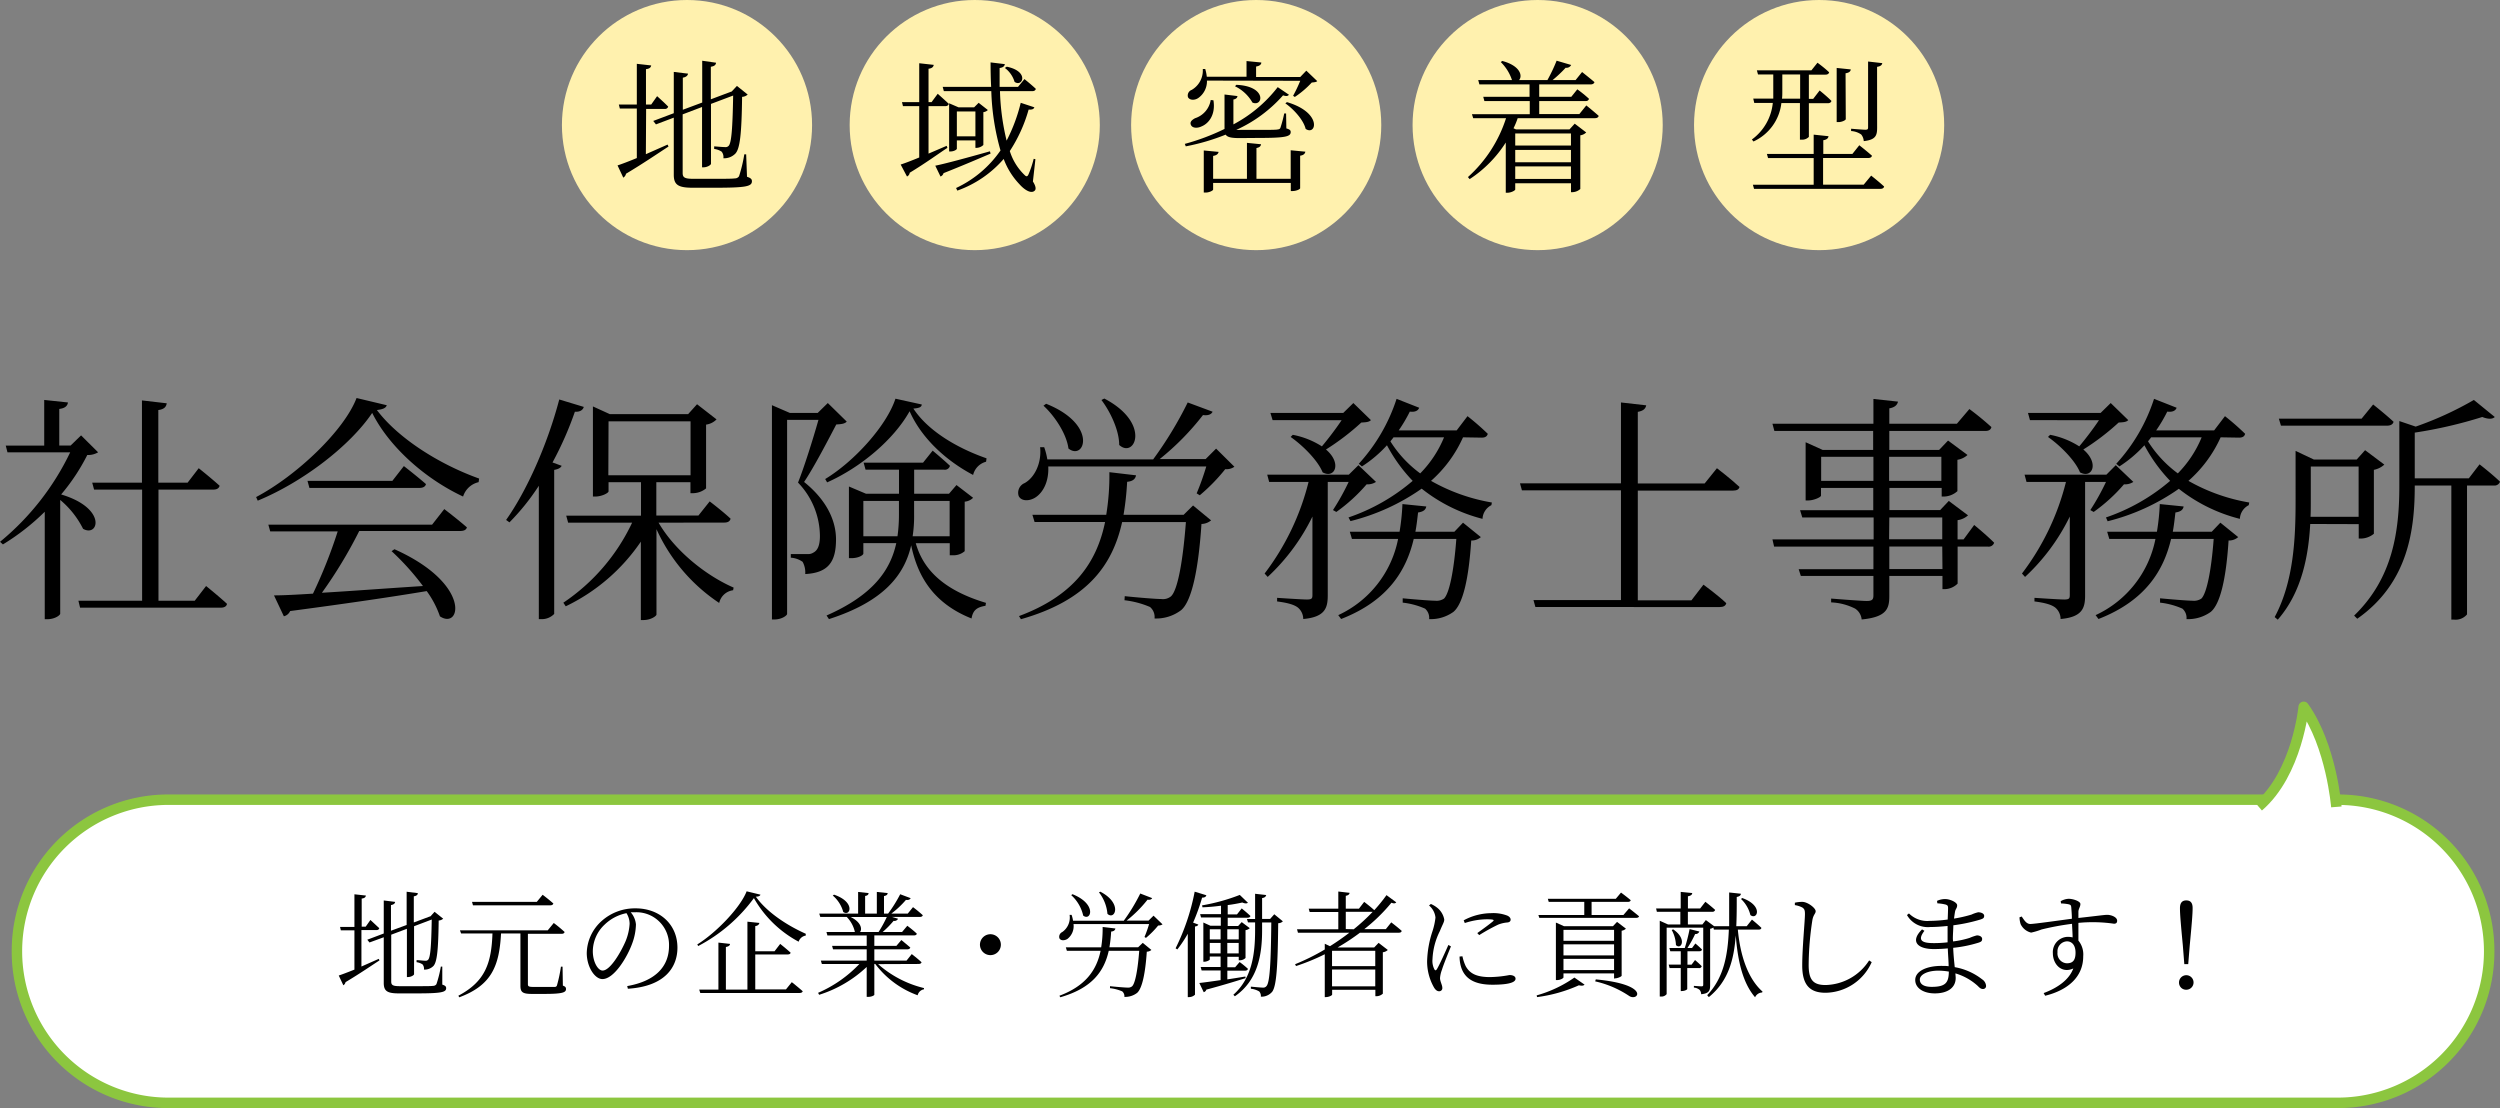
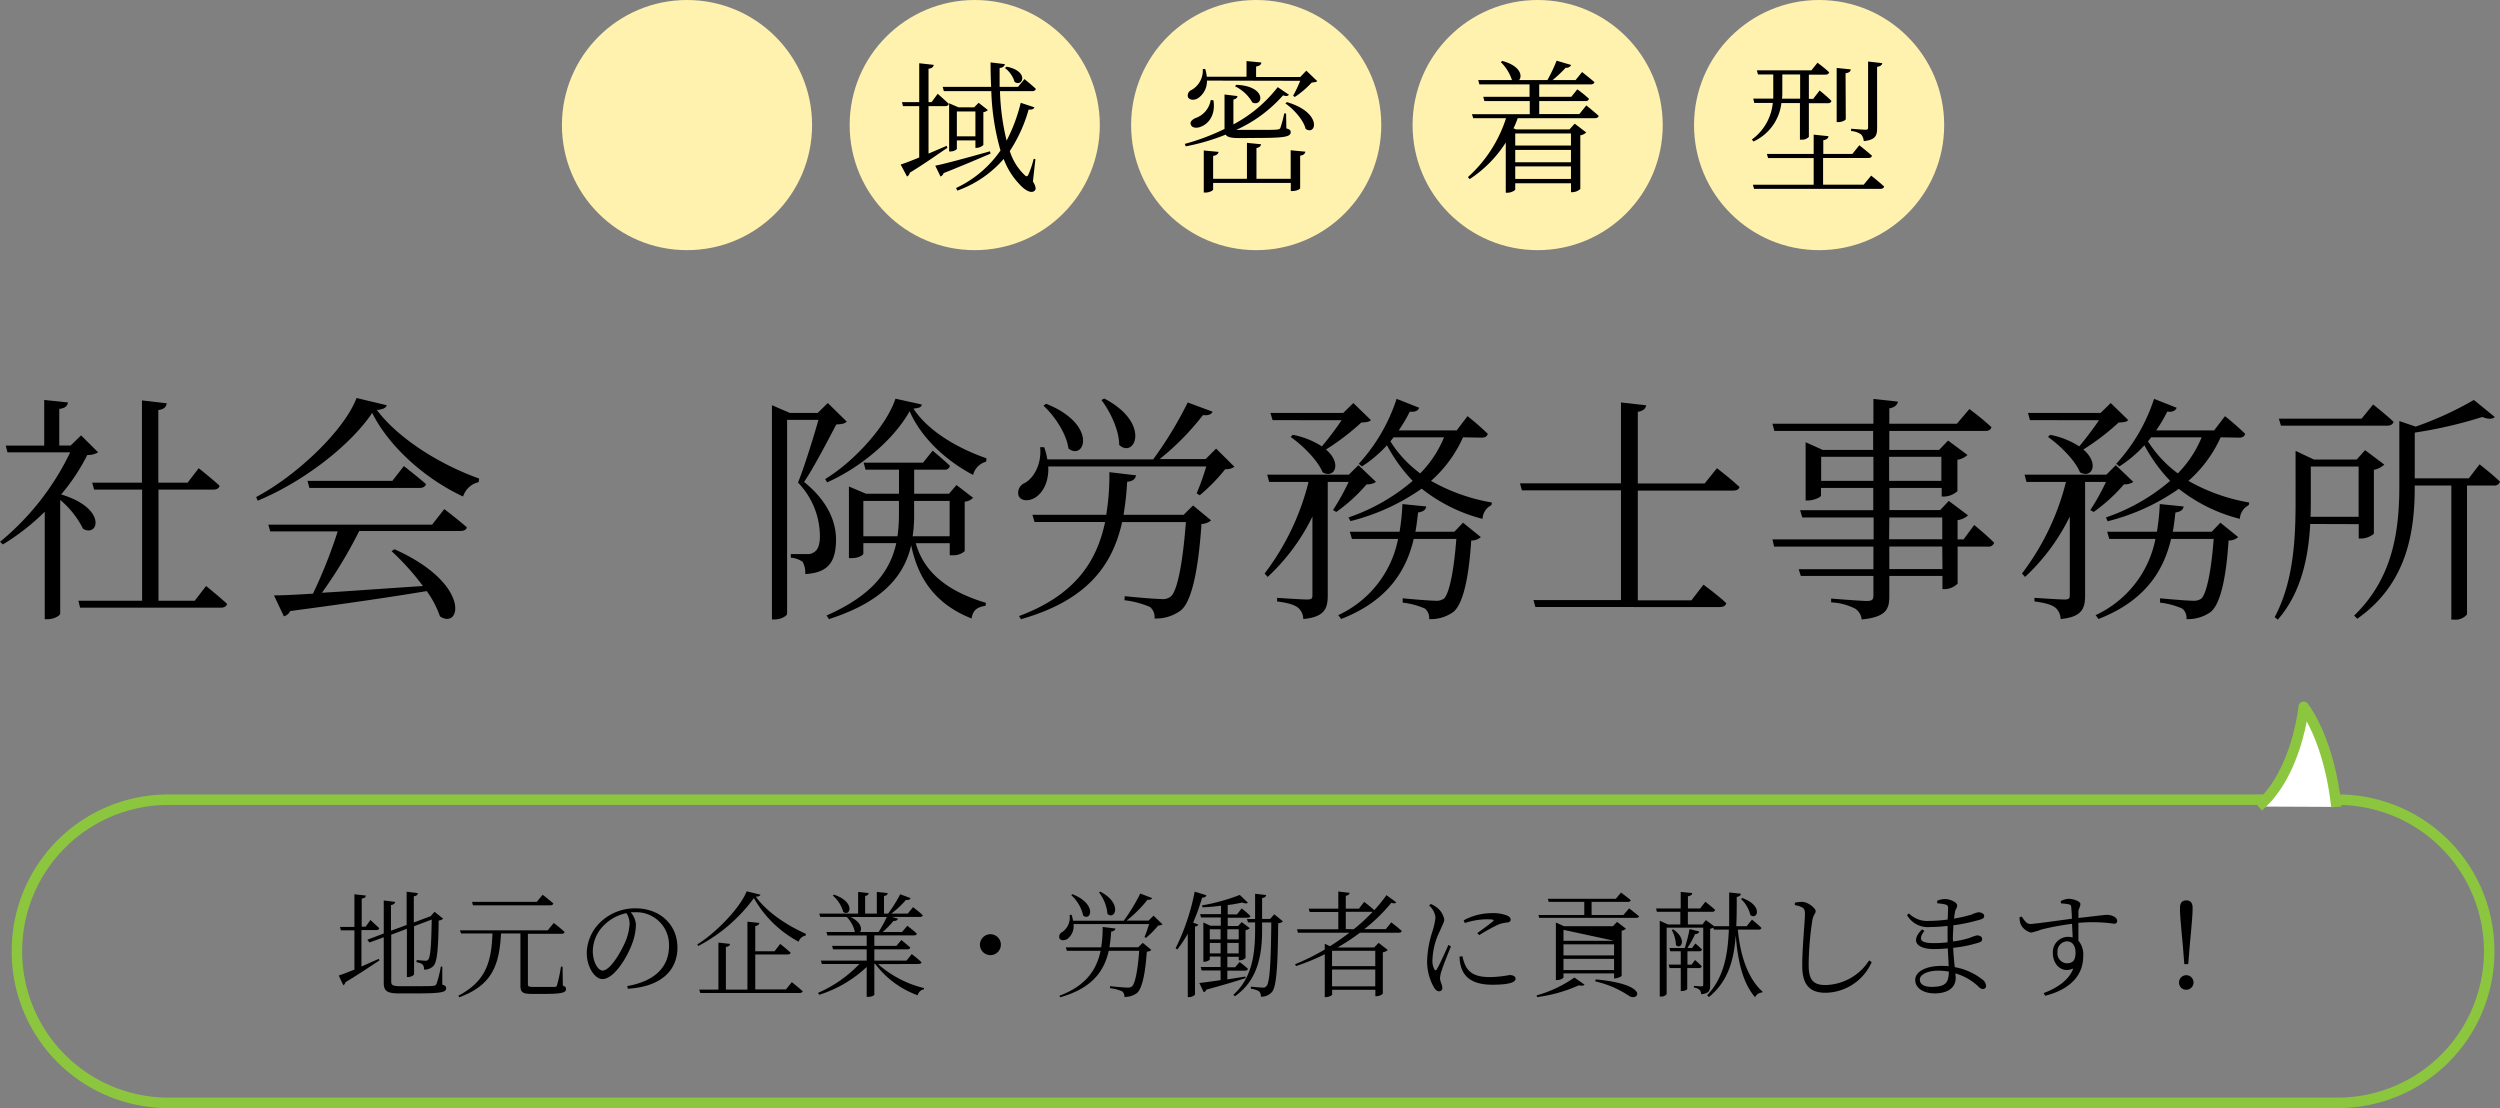
<svg xmlns="http://www.w3.org/2000/svg" width="478.31" height="212" viewBox="0 0 478.31 212">
  <rect x="0" y="0" width="478.31" height="212" fill="#808080" stroke="none" />
  <defs>
    <style>.cls-1{fill:#fff1ae;}.cls-2,.cls-4{fill:#fff;}.cls-3{fill:#8cc63f;}.cls-4{stroke:#8cc63f;stroke-linejoin:round;stroke-width:2px;fill-rule:evenodd;}</style>
  </defs>
  <title>main</title>
  <g id="レイヤー_2" data-name="レイヤー 2">
    <g id="navi_back">
      <path d="M18.77,86.54a3.71,3.71,0,0,1-2.07.51,38.19,38.19,0,0,1-5,7.55c8.88,2.66,7.14,8.28,4.19,6.57a17.19,17.19,0,0,0-4.37-5.52v21.76c0,.28-1,1.06-2.48,1.06H8.56V97.91a43.74,43.74,0,0,1-8,6.25l-.55-.5A50.2,50.2,0,0,0,13.43,86.54h-12L1.1,85.26H8.46V76.52L13,77c-.09.65-.55,1.11-1.66,1.24v7h2.17l2-1.94Zm20.66,25.58s2.48,2,4,3.41c-.09.5-.55.73-1.15.73H15.32L15,114.93H27.19V93.67H18l-.36-1.33h9.52V76.61l4.74.55c-.1.69-.51,1.15-1.61,1.29V92.34h5.61l2.12-2.76s2.43,1.93,4,3.36c-.14.5-.55.73-1.19.73H30.32v21.26h6.94Z" />
      <path d="M74,77.53c-.18.55-.74.78-1.89.92,4,5.33,11.83,10.35,19.56,13.11l-.1.69A4.06,4.06,0,0,0,88.6,95C81.15,91.51,74.38,85.35,71.21,79,67,85.26,58,92.2,49.31,95.79L49,95.1C56.76,91,65.83,82.4,68.22,76.15ZM85,97.4s2.62,2,4.33,3.5c-.14.5-.6.69-1.29.69H68.73a86.84,86.84,0,0,1-7.14,11.82c5.43-.32,12.2-.83,19.33-1.29a48.47,48.47,0,0,0-6-6.67l.55-.37c14.82,6.63,12.7,15.51,8.7,12.84a18.18,18.18,0,0,0-2.53-4.83c-6.35,1.06-14.68,2.3-26.13,3.82a1.75,1.75,0,0,1-1.2,1l-1.89-4c1.8,0,4.37-.14,7.46-.33a94.28,94.28,0,0,0,4.73-11.91H51.7l-.36-1.29H82.67Zm-7.73-8.23s2.58,2,4.23,3.45c-.13.5-.59.73-1.24.73H59.2L58.83,92H75.07Z" />
-       <path d="M111.69,77.85c-.14.55-.69,1-1.7.92a65.13,65.13,0,0,1-4.28,9.71l1.75.64c-.19.37-.6.64-1.43.78v27.56a3.3,3.3,0,0,1-2.39,1h-.55V92.94a43.53,43.53,0,0,1-5.62,7l-.64-.46c3.91-5.53,7.87-14.31,10.17-23.05ZM126,100c3.18,5.47,9.16,10.16,14.36,12.42l-.1.51a3.13,3.13,0,0,0-2.66,2.43,33.54,33.54,0,0,1-12-14.12v16.33c0,.28-1.06,1.06-2.49,1.06h-.5v-15A36.37,36.37,0,0,1,108.24,116l-.46-.69A37.84,37.84,0,0,0,120.94,100H108.7l-.37-1.34h14.31V92.25h-6.21V94c0,.32-1.29,1-2.53,1h-.46V77.76l3.22,1.47h15l1.7-1.89,3.73,2.9a3.46,3.46,0,0,1-2,1V93.44a4,4,0,0,1-2.53.92h-.46V92.25h-6.53v6.39h8.05l2.16-2.71s2.49,1.89,4,3.31c-.13.51-.55.74-1.19.74Zm-9.61-9.07h15.73V80.61H116.43Z" />
      <path d="M162,80.66c-.36.41-1,.5-2,.55-1.47,2.8-4.23,8.14-6.16,11,4.46,3.59,6.11,7.54,6.11,11,0,4.37-1.56,6.39-5.89,6.62a4.21,4.21,0,0,0-.5-2.34,4.39,4.39,0,0,0-2.26-.79V106h3.18a1.8,1.8,0,0,0,1.15-.28c.78-.41,1.24-1.33,1.24-3.17a14.88,14.88,0,0,0-4.19-10.22c1.16-2.89,2.86-8.28,3.91-12h-6v37.13c0,.28-1,1.06-2.44,1.06h-.46v-41L151.11,79h5.34l1.93-1.89Zm14.36-3.27c-.05.51-.51.69-1.61.78,2.85,4.33,8.46,7.59,14,9.52l-.09.65a3.44,3.44,0,0,0-2.48,2.53c-5.16-2.72-9.85-7-12.15-12.19-3,5.38-9.29,10.72-15.78,13.61l-.37-.64c5.62-3.4,11.78-10.26,13.44-15.37Zm-1.15,26.54c1.33,4.65,4.83,8.84,13.43,11.41l-.09.56c-1.52.27-2.39.73-2.67,2.43-7.77-3.08-10.44-8.69-11.55-14-1.29,5.61-5.15,10.72-15.73,14.12l-.46-.69c8.79-3.86,12.19-8.56,13.34-13.85h-6.3v2c0,.28-.88.88-2.3.88h-.46V93.08l3.26,1.38H172v-4.6h-6.4l-.37-1.34H176.6l1.84-2.3s2,1.66,3.31,2.9a1,1,0,0,1-1.15.74h-5.7v4.6h6.67L183,92.8l3.18,2.44a2.56,2.56,0,0,1-1.61.74v9.47a3.25,3.25,0,0,1-2.4.78h-.46v-2.3Zm-3.5-1.33a29.07,29.07,0,0,0,.28-4.09V95.84h-6.81v6.76Zm3.18-6.76v2.62a25.05,25.05,0,0,1-.28,4.14h7.08V95.84Z" />
      <path d="M236.17,89.3a2.59,2.59,0,0,1-1.75.46,35.13,35.13,0,0,1-4.88,5l-.59-.37a49.83,49.83,0,0,0,1.84-5.15H200.56c.14,3-1.06,5-2.39,5.89-1.15.78-2.76.83-3.27-.23a2,2,0,0,1,1.15-2.48c1.89-1.06,3.27-3.82,2.95-6.86l.78,0a13.67,13.67,0,0,1,.6,2.34h20.24a73.06,73.06,0,0,0,6.62-10.9L232,78.77c-.23.51-.87.78-1.84.64a50.27,50.27,0,0,1-8.28,8.42h8.79l2-2Zm-7.91,7.41,3.45,2.85a3,3,0,0,1-1.84.69c-.56,8.47-1.8,14.68-3.87,16.47a7.89,7.89,0,0,1-5.11,1.61,2.5,2.5,0,0,0-.87-2.2,17.33,17.33,0,0,0-4.88-1.29l.05-.78c2.12.23,5.94.55,7,.55a2.42,2.42,0,0,0,1.84-.51c1.29-1.15,2.3-6.81,2.86-14.21h-12.2c-1.88,8.41-6.8,15-19.36,18.58l-.37-.6c10.49-3.91,14.86-10.21,16.47-18H197.94l-.42-1.38h14.13a46.58,46.58,0,0,0,.6-8.15l5.1.6c-.14.78-.73,1.15-1.7,1.24a55.36,55.36,0,0,1-.69,6.31h11.5ZM200.15,77.25c10,4,7.36,11,4.27,8.56-.36-2.81-2.66-6.26-4.78-8.19Zm11.13-1c9.06,4.74,5.8,11.59,2.85,8.88,0-2.85-1.75-6.44-3.4-8.6Z" />
      <path d="M263.26,92.2a2.87,2.87,0,0,1-1.79.46,32.13,32.13,0,0,1-5.8,5.29l-.64-.36a44.82,44.82,0,0,0,3-5.39h-4v21.72c0,2.39-.51,4.14-4.69,4.51a2.85,2.85,0,0,0-1-2.17c-.69-.55-1.89-.92-4-1.19v-.69s4.74.32,5.7.32,1.06-.23,1.06-.87v-15a39.22,39.22,0,0,1-8.56,11.55l-.59-.65a48,48,0,0,0,8.41-17.53h-7.54l-.37-1.38h15.6L259.9,89ZM243.48,80.38,243.06,79H257l1.93-1.89,3.36,3.27c-.37.37-.88.41-1.84.46A46.26,46.26,0,0,1,253.69,86c3.13,2.66,1.66,5.65-.64,4.37-.92-2.3-3.82-5.16-6.12-6.77l.41-.41a15.87,15.87,0,0,1,5.57,2.21c1.24-1.47,2.71-3.41,3.77-5ZM279.91,100l3.41,2.76a2.65,2.65,0,0,1-1.84.65c-.46,7.22-1.57,12.14-3.41,13.66a7.42,7.42,0,0,1-4.64,1.38,2.35,2.35,0,0,0-.78-2,14.42,14.42,0,0,0-4.28-1.15v-.83c1.88.18,5.24.46,6.21.46a2.52,2.52,0,0,0,1.7-.41c1-1,1.89-5.25,2.35-11.41h-8.15c-1.38,5.88-4.78,11.77-13.89,15.32l-.55-.74a20.36,20.36,0,0,0,11.45-14.58h-8.83l-.41-1.38h9.52a42.4,42.4,0,0,0,.55-5.29l4.56.46c-.1.59-.51,1-1.57,1.15-.14,1.19-.27,2.43-.51,3.68h7.46Zm0-16.33A24.29,24.29,0,0,1,273.79,92a35.56,35.56,0,0,0,11.64,4.14l-.09.51a3.09,3.09,0,0,0-1.7,2.62A31.06,31.06,0,0,1,272,93.49a40.87,40.87,0,0,1-13.62,6.21L258,99a37.29,37.29,0,0,0,12.28-7,30.34,30.34,0,0,1-4.92-6.81,24,24,0,0,1-4.79,4.05l-.6-.51a33.87,33.87,0,0,0,7.23-12.42l4.32,1.7c-.18.55-.78.88-1.79.74a28.51,28.51,0,0,1-2.12,3.59h11.09l2.07-2.72A49.87,49.87,0,0,1,284.65,83c-.14.5-.5.73-1.15.73Zm-13.3,0c-.18.28-.41.51-.59.78a22.24,22.24,0,0,0,5.7,6.12,21.39,21.39,0,0,0,4.56-6.9Z" />
      <path d="M328.49,89.58s2.71,2.07,4.32,3.59c-.13.5-.55.69-1.24.69H313.35v21h10.26l2.3-3s2.76,2,4.37,3.55c-.13.5-.55.73-1.24.73H293.76l-.37-1.33h16.74v-21H291.18l-.37-1.34h19.32V77l4.83.55c-.13.65-.55,1.06-1.61,1.25v13.7h12.79Z" />
      <path d="M377.71,100.44s2.44,2,3.82,3.4a1.1,1.1,0,0,1-1.2.74h-5.79v7.08a3.62,3.62,0,0,1-2.49,1.06h-.41v-2.53H361.47v3.87c0,2.43-.55,4-5.29,4.46a2.78,2.78,0,0,0-1.24-2.07,11.23,11.23,0,0,0-4.6-1.2v-.73s5.7.46,6.81.46,1.28-.33,1.28-1.11v-3.68H344.54l-.41-1.29h14.3v-4.32h-19l-.32-1.38h19.36V99H344.82l-.42-1.38h14V93.35h-10v1.48c0,.27-1.33.92-2.48.92h-.46V84.61l3.26,1.47h9.66V82.45H339.48l-.37-1.38h19.32V76.33l4.7.51c-.14.64-.6,1.1-1.66,1.29v2.94H374.4l2.39-2.81A53.31,53.31,0,0,1,381,81.71c-.1.51-.51.74-1.15.74H361.47v3.63H371l1.71-1.79,3.72,2.76a3.73,3.73,0,0,1-1.93.92v6A4,4,0,0,1,372,95h-.51V93.35h-10v4.24h9.71l1.65-1.75,3.68,2.76a3.76,3.76,0,0,1-2,.92v3.68h1.15ZM358.43,92v-4.6h-10V92Zm3-4.6V92h10v-4.6Zm0,15.78h10.17V99H361.47Zm10.17,1.38H361.47v4.32h10.17Z" />
      <path d="M408.16,92.2a2.87,2.87,0,0,1-1.79.46,32.13,32.13,0,0,1-5.8,5.29l-.64-.36a44.82,44.82,0,0,0,3-5.39h-4v21.72c0,2.39-.51,4.14-4.69,4.51a2.85,2.85,0,0,0-1-2.17c-.69-.55-1.89-.92-4-1.19v-.69s4.74.32,5.7.32,1.06-.23,1.06-.87v-15a39.22,39.22,0,0,1-8.56,11.55l-.59-.65a48.14,48.14,0,0,0,8.42-17.53h-7.55l-.37-1.38H403L404.8,89ZM388.38,80.38,388,79h13.9l1.93-1.89,3.36,3.27c-.37.37-.88.41-1.84.46A46.26,46.26,0,0,1,398.59,86c3.13,2.66,1.66,5.65-.64,4.37-.92-2.3-3.82-5.16-6.12-6.77l.41-.41a15.87,15.87,0,0,1,5.57,2.21c1.24-1.47,2.71-3.41,3.77-5ZM424.81,100l3.41,2.76a2.65,2.65,0,0,1-1.84.65c-.46,7.22-1.57,12.14-3.41,13.66a7.42,7.42,0,0,1-4.64,1.38,2.35,2.35,0,0,0-.78-2,14.42,14.42,0,0,0-4.28-1.15v-.83c1.88.18,5.24.46,6.21.46a2.52,2.52,0,0,0,1.7-.41c1-1,1.89-5.25,2.35-11.41h-8.15c-1.38,5.88-4.78,11.77-13.89,15.32l-.55-.74a20.36,20.36,0,0,0,11.45-14.58h-8.83l-.41-1.38h9.52a42.4,42.4,0,0,0,.55-5.29l4.56.46c-.1.59-.51,1-1.57,1.15-.14,1.19-.27,2.43-.5,3.68h7.45Zm.05-16.33A24.4,24.4,0,0,1,418.7,92a35.41,35.41,0,0,0,11.63,4.14l-.09.51a3.09,3.09,0,0,0-1.7,2.62,31.06,31.06,0,0,1-11.68-5.75,40.87,40.87,0,0,1-13.62,6.21l-.32-.73a37.29,37.29,0,0,0,12.28-7,30.34,30.34,0,0,1-4.92-6.81,24,24,0,0,1-4.79,4.05l-.6-.51a33.74,33.74,0,0,0,7.23-12.42l4.32,1.7c-.18.55-.78.88-1.79.74a28.51,28.51,0,0,1-2.12,3.59h11.09l2.07-2.72A49.87,49.87,0,0,1,429.55,83c-.13.5-.5.73-1.15.73Zm-13.3,0c-.18.28-.41.51-.59.78a22.55,22.55,0,0,0,5.7,6.12,21.39,21.39,0,0,0,4.56-6.9Z" />
      <path d="M442,100.25c-.32,5.94-1.56,13-6.21,18.31l-.59-.5c3.63-6.77,4-15,4-22.18V86.27l3.5,1.65h8.19l1.61-1.79,3.68,2.76a4.13,4.13,0,0,1-2,1v12.23a4,4,0,0,1-2.48.92h-.42v-2.76ZM436.4,81.44,436,80.1h15.83l2.21-2.71s2.39,1.89,3.91,3.31c-.14.51-.6.74-1.24.74Zm5.71,7.82v6.62c0,1,0,2-.05,3h9.2V89.26Zm32.29-.42s2.44,1.89,3.91,3.32a1.1,1.1,0,0,1-1.19.73H472v24.66a2.85,2.85,0,0,1-2.48,1H469V92.89h-7v0c0,8.28-1.15,18.58-11,25.49l-.6-.6c7.41-7.18,8.65-16.1,8.65-24.89V80.56l3.13,1.06a64.23,64.23,0,0,0,11.13-5.1l4,3.26c-.41.42-1.24.46-2.39,0A85.34,85.34,0,0,1,462,82.77v8.74h10.35Z" />
      <circle class="cls-1" cx="131.44" cy="23.93" r="23.93" />
      <circle class="cls-1" cx="186.49" cy="23.93" r="23.93" />
      <circle class="cls-1" cx="240.34" cy="23.93" r="23.93" />
      <circle class="cls-1" cx="294.19" cy="23.93" r="23.93" />
      <circle class="cls-1" cx="348.04" cy="23.93" r="23.93" />
-       <path d="M123.57,29.5l4.16-1.84.17.38c-1.93,1.24-4.63,3.11-8.13,5.2a1.14,1.14,0,0,1-.52.75l-1.1-2.34c.77-.25,2.09-.75,3.69-1.41V20.77h-3.25L118.4,20h3.44V12.21l2.75.31c-.08.38-.3.63-1,.71V20h1l1.13-1.6s1.34,1.19,2.12,2a.62.62,0,0,1-.69.44h-3.53Zm19.35,4.32c.75.25.94.47.94.86,0,1-1.18,1.24-7.13,1.24h-4.18c-2.76,0-3.64-.53-3.64-2.48V22.51L125.5,23.8l-.52-.66,3.93-1.48v-7.9l2.73.33c-.06.35-.33.66-1,.77V21l3.71-1.38v-8L137,12c-.05.39-.27.66-1,.77V19l3.74-1.41.25-.08,1-1.07,2.06,1.65a1.67,1.67,0,0,1-1.07.44c-.09,7.24-.42,9.94-1.3,10.87a3,3,0,0,1-2.28.88,1.65,1.65,0,0,0-.33-1.26,3.3,3.3,0,0,0-1.43-.52V28c.63.05,1.62.14,2.06.14a.8.8,0,0,0,.72-.25c.52-.58.74-3.25.85-9.61l-4.24,1.6V31.32c0,.25-.74.69-1.4.69h-.31V20.47l-3.71,1.41v11.2c0,.83.3,1.13,2,1.13h4.11c1.92,0,3.3,0,3.91-.08a.91.91,0,0,0,.77-.42,27.46,27.46,0,0,0,1-4.18h.36Z" />
      <path d="M181.26,28.29c-1.7,1.1-4,2.81-7.21,4.76a.91.91,0,0,1-.52.72l-1.21-2.29c.71-.22,2-.71,3.55-1.35V20.31h-3.11l-.19-.77h3.3V12.1l2.78.31c-.08.38-.3.66-1,.74v6.39h.58l1.18-1.6s1.3,1.16,2.12,1.93c-.08.3-.33.44-.71.44h-3.17v9.08l3.47-1.49Zm8.26,1.1c-2.14.91-5.12,2.2-9,3.74a.94.94,0,0,1-.58.64l-1-2.07c1.79-.35,6.06-1.51,10.46-2.75Zm8.1,5.34c.52.8.66,1.46.35,1.74-.66.66-1.92-.09-2.94-1.24a14.14,14.14,0,0,1-3-4.82,21.14,21.14,0,0,1-8.87,6.06l-.24-.5a21.22,21.22,0,0,0,8.5-7.18,46.08,46.08,0,0,1-1.76-11.35h-9.08l-.22-.82h9.27c-.08-1.52-.11-3.08-.11-4.68l2.73.33c-.06.36-.31.66-1,.74,0,1.19,0,2.4,0,3.61h3.52L196,15.13s1.35,1.08,2.18,1.87c-.08.31-.33.44-.69.44h-6.17a45.08,45.08,0,0,0,1.27,9.47,32.19,32.19,0,0,0,2.7-7.24l2.61.86c-.13.33-.36.47-1.1.44a28.61,28.61,0,0,1-3.6,7.93,10.8,10.8,0,0,0,2.8,4.56c.33.34.55.39.77-.08a18.4,18.4,0,0,0,1-3l.33.08Zm-11-6.44V26.86h-3.55v1.6c0,.13-.49.52-1.26.52h-.22V19.76l1.79.77h3l.86-.86L189,21.05a1.5,1.5,0,0,1-.86.41v6.28a2,2,0,0,1-1.32.55Zm0-2.2V21.33h-3.55v4.76Zm6-13.33c4.41.91,3,4,1.49,2.9A5.13,5.13,0,0,0,192.25,13Z" />
      <path d="M237.17,26.42c-1.6,0-2.34-.17-2.67-.66A41,41,0,0,1,226.87,28l-.19-.47a42.67,42.67,0,0,0,7.6-2.86V18.08l2.47.3c0,.33-.3.58-.77.66V23.8a26.23,26.23,0,0,0,8.48-7.13l2.15,1.46c-.22.25-.47.33-1.13.11a26.5,26.5,0,0,1-8.95,6.61,6.3,6.3,0,0,0,.83,0h3.55c1.65,0,3,0,3.41-.06s.5-.08.64-.3a22.58,22.58,0,0,0,.74-2.78h.36l.05,2.86c.66.19.83.36.83.69,0,.85-.91,1.13-6.06,1.13Zm-6.25-11a3.93,3.93,0,0,1-1.63,3.31c-.68.49-1.68.49-2-.14A1.14,1.14,0,0,1,228,17.2a4.28,4.28,0,0,0,2.12-4l.47,0a8.64,8.64,0,0,1,.3,1.48h7.6v-3l2.83.28c0,.38-.33.66-1,.77v2h8.45l1.16-1.21,2.09,2c-.19.19-.52.22-1.05.27a17.86,17.86,0,0,1-3.24,2.76l-.33-.22a27.64,27.64,0,0,0,1.37-2.87Zm1.24,3.77c.46,2.87-1,4.49-2.29,5-.74.36-1.7.36-2-.25s.19-1,.77-1.32a4.4,4.4,0,0,0,3-3.49Zm14.78,9.56,2.81.27c-.09.39-.31.66-1,.77V36c0,.22-.77.55-1.43.55h-.36V35H232.1v1.26c0,.2-.74.58-1.43.58h-.36V28.79l2.84.27c-.09.39-.36.66-1.05.77v4.38h6.47V27.33l2.7.27c-.06.36-.28.61-.88.72v5.89h6.55ZM236.53,16.23c5.95.25,5.12,4.3,3.09,3.39a7.64,7.64,0,0,0-3.33-3.11Zm9.69,3.31c6.83,2,5.62,6.52,3.58,5.12-.41-1.71-2.28-3.77-3.88-4.88Z" />
      <path d="M303.5,20.17s1.46,1.18,2.37,2c-.08.3-.33.44-.74.44H290.37a14.24,14.24,0,0,1-.8,1.93l.47.22h10.24l1-1.1,2.2,1.68a2,2,0,0,1-1.13.55V36.16a2.38,2.38,0,0,1-1.51.61h-.27V35.06H289.9v1.19c0,.19-.77.63-1.54.63h-.27V27.27a23.29,23.29,0,0,1-6.91,7l-.33-.39a25.65,25.65,0,0,0,7.29-11.26h-6.28l-.24-.77h11.06V19.34H284l-.22-.82h8.86V16.15h-9.6l-.22-.83h6.46a8.59,8.59,0,0,0-2.14-3.44l.27-.22c3.53.94,3.91,2.92,3.22,3.66h5.43a32,32,0,0,0,1.76-3.71l2.78.82a1,1,0,0,1-1.05.53,24.23,24.23,0,0,1-2.5,2.36h4.4l1.24-1.54s1.43,1.13,2.37,1.93c-.09.3-.36.44-.75.44h-9.82v2.37h6.14l1.15-1.43a24,24,0,0,1,2.23,1.81c-.08.31-.3.44-.69.44h-8.83v2.48h7.68Zm-13.6,5.37v2.31h10.66V25.54Zm0,5.5h10.66V28.68H289.9Zm10.66,3.2v-2.4H289.9v2.4Z" />
      <path d="M335.18,26.69a9.85,9.85,0,0,0,4-7h-3.55l-.19-.82h3.83c0-.47,0-.94,0-1.38V14.25h-2.92l-.22-.8h10.44L347.73,12s1.38,1,2.23,1.84c-.08.3-.33.44-.71.44h-3.17v4.63h.83l1.23-1.6s1.41,1.13,2.26,2c-.08.3-.33.44-.71.44h-3.61v6.44a1.8,1.8,0,0,1-1.46.53h-.25v-7h-3.55a9.23,9.23,0,0,1-5.34,7.35ZM358,33.6s1.54,1.21,2.48,2.09c-.08.31-.33.44-.72.44H335.59l-.22-.79H347v-5.1h-8.73l-.22-.79H347V25.76l2.84.3c-.06.41-.34.66-1,.77v2.62h5.57l1.32-1.66s1.48,1.16,2.42,2c-.06.31-.33.44-.74.44H348.8v5.1h7.77ZM341,17.47c0,.44,0,.94-.06,1.41h3.47V14.25H341Zm12.14,5.31c0,.22-.74.58-1.4.58h-.34V13l2.7.28c-.05.38-.3.63-1,.74Zm6,1.66c0,1.48-.27,2.31-2.56,2.56a2.19,2.19,0,0,0-.49-1.27,3.78,3.78,0,0,0-1.93-.66v-.44s2.26.19,2.73.19.52-.14.52-.49V11.77l2.72.31c-.08.38-.33.6-1,.71Z" />
-       <rect class="cls-2" x="3.24" y="153" width="473" height="58" rx="28.92" />
      <path class="cls-3" d="M447.32,154a28,28,0,0,1,27.92,27.92v.16A28,28,0,0,1,447.32,210H32.16A28,28,0,0,1,4.24,182.08v-.16A28,28,0,0,1,32.16,154H447.32m0-2H32.16A29.92,29.92,0,0,0,2.24,181.92v.16A29.92,29.92,0,0,0,32.16,212H447.32a29.91,29.91,0,0,0,29.92-29.92v-.16A29.91,29.91,0,0,0,447.32,152Z" />
      <path d="M69.15,184.92l3.32-1.47.13.3c-1.54,1-3.7,2.49-6.49,4.16a.94.94,0,0,1-.42.6l-.88-1.87c.62-.2,1.67-.6,3-1.13V178h-2.6l-.15-.66h2.75V171.1l2.2.24c-.07.31-.24.51-.81.58v5.37h.77l.9-1.28s1.08,1,1.69,1.58c-.06.25-.26.36-.55.36H69.15Zm15.47,3.46c.59.19.74.37.74.68,0,.79-.94,1-5.7,1H76.32c-2.2,0-2.9-.42-2.9-2v-8.74l-2.73,1-.42-.53,3.15-1.19v-6.32l2.17.27c0,.28-.26.53-.79.61v4.91l3-1.1v-6.36l2.14.27c0,.3-.22.52-.77.61v5l3-1.12.2-.06.77-.86,1.65,1.32a1.44,1.44,0,0,1-.86.35c-.07,5.79-.33,7.94-1,8.69a2.39,2.39,0,0,1-1.82.7,1.3,1.3,0,0,0-.27-1,2.78,2.78,0,0,0-1.14-.42v-.39c.51,0,1.3.11,1.65.11a.63.63,0,0,0,.57-.2c.42-.46.6-2.6.68-7.68l-3.38,1.28v9.17c0,.2-.6.55-1.13.55h-.24V177.7l-3,1.13v8.95c0,.66.24.9,1.63.9h3.28c1.54,0,2.64,0,3.12-.06a.75.75,0,0,0,.62-.33,21.39,21.39,0,0,0,.84-3.35h.28Z" />
      <path d="M107.69,188.57c.49.18.6.36.6.66,0,.66-.69.93-4.18.93h-2.36c-1.78,0-2.18-.35-2.18-1.56v-10H95.86c-.33,6.22-1.81,9.92-8,12.21l-.16-.31c5.17-2.73,6.32-6.27,6.52-11.9h-6L88,178h16.79l1.16-1.41a26,26,0,0,1,2.07,1.72c-.06.24-.26.35-.57.35H101v9.64c0,.39.14.52,1,.52h2.13c1,0,1.69,0,2,0a.41.41,0,0,0,.44-.33,27,27,0,0,0,.75-3.54h.31Zm-17.2-15.36-.18-.66H102.7l1.12-1.36s1.25.95,2.05,1.67c-.07.24-.29.35-.6.35Z" />
      <path d="M120,188.66c5.39-.95,8-3.72,8-7.7a6.24,6.24,0,0,0-6.54-6.42c-.26,0-.52,0-.79,0a4.06,4.06,0,0,1,1,2.33,11,11,0,0,1-.68,3.54c-.93,2.64-3.48,6.91-5.73,6.91-1.47,0-3-2.33-3-5a8.45,8.45,0,0,1,2.93-6.18,9.53,9.53,0,0,1,6.42-2.35c4.53,0,8,3,8,7.52,0,3.65-2.29,7.4-9.48,7.86Zm-.15-13.95a8.39,8.39,0,0,0-4.16,2.18,7.07,7.07,0,0,0-2.27,5.08c0,2.11,1,3.72,1.87,3.72,1.45,0,3.48-3.48,4.38-5.57a10.22,10.22,0,0,0,.79-3.38A3.87,3.87,0,0,0,119.86,174.71Z" />
      <path d="M145.49,171.17c-.07.26-.38.37-.88.39,2,2.82,5.7,5.37,9.55,7.09l0,.35a1.7,1.7,0,0,0-1.36,1.17,21.37,21.37,0,0,1-8.56-8.34A31.06,31.06,0,0,1,133.58,181l-.17-.31c3.61-2.24,8.21-7,9.44-10.16Zm6,16.74s1.27,1,2.09,1.74c-.07.22-.29.33-.6.33h-19l-.2-.64h3.67v-9l2.22.25c0,.28-.26.5-.79.59v8.16H143v-13l2.29.24c-.07.31-.29.53-.79.61V182h3.69l1.08-1.41s1.26,1,2,1.69c-.07.25-.29.33-.6.33H144.5v6.69h5.87Z" />
      <path d="M168,184.46a20.49,20.49,0,0,0,8.78,4.58l0,.24a1.49,1.49,0,0,0-1.21,1.14,17.68,17.68,0,0,1-8.12-6h-.17v5.9c0,.11-.49.41-1.21.41h-.25V185a23.54,23.54,0,0,1-9.1,5.33l-.2-.38a24,24,0,0,0,7.9-5.52h-7.18l-.19-.64h8.77v-2.16h-6.44l-.18-.66h6.62v-2h-7.52l-.18-.66h5.44a6,6,0,0,0-1.56-2.88h-5.06l-.2-.64h7.44v-4.14l2,.22c0,.29-.22.49-.66.55v3.37h2.24v-4.14l2.07.22c0,.29-.24.49-.7.57v3.35h.79a26.4,26.4,0,0,0,2.31-3.7l2,.75c-.13.26-.41.4-.9.33a17.71,17.71,0,0,1-2.79,2.62h3.14l1-1.23a23.65,23.65,0,0,1,1.87,1.54c-.06.24-.28.33-.59.33h-5.3l1.16.35a.77.77,0,0,1-.85.4,18.86,18.86,0,0,1-2.09,2.13h3.71l1-1.19s1.12.84,1.81,1.5c0,.24-.27.35-.58.35h-7.54v2h4.22l.95-1.12s1,.82,1.71,1.43c-.06.24-.28.35-.59.35h-6.29v2.16h6.16l1-1.25s1.15.88,1.87,1.56c-.06.24-.28.33-.59.33Zm-8.43-13.29c4.2,1.43,3.08,4.29,1.76,3.3a6.3,6.3,0,0,0-2-3.13Zm3.17,4.27c2.05,1,2.24,2.35,1.8,2.88h3.55a23.89,23.89,0,0,0,1.58-2.88Z" />
      <path d="M189.49,182.74a2,2,0,1,1,2-2A2,2,0,0,1,189.49,182.74Z" />
      <path d="M222.42,176.85a1.33,1.33,0,0,1-.83.22,16.86,16.86,0,0,1-2.34,2.37l-.28-.17a23.34,23.34,0,0,0,.88-2.47H205.39a3.1,3.1,0,0,1-1.14,2.82c-.55.37-1.32.39-1.56-.11a1,1,0,0,1,.55-1.19,3.38,3.38,0,0,0,1.4-3.28l.38,0a5.91,5.91,0,0,1,.28,1.12H215a34.8,34.8,0,0,0,3.16-5.21l2.27.88c-.11.24-.42.37-.88.3a23.74,23.74,0,0,1-4,4h4.2l.95-.94Zm-3.78,3.54,1.65,1.36a1.4,1.4,0,0,1-.88.33c-.27,4-.86,7-1.85,7.88a3.75,3.75,0,0,1-2.44.77,1.21,1.21,0,0,0-.42-1.06,8.37,8.37,0,0,0-2.33-.61l0-.38c1,.11,2.84.27,3.34.27a1.2,1.2,0,0,0,.88-.24c.62-.56,1.1-3.26,1.37-6.8h-5.83c-.9,4-3.26,7.17-9.27,8.89l-.17-.29c5-1.87,7.11-4.89,7.88-8.6h-6.45l-.2-.66h6.76a22.31,22.31,0,0,0,.28-3.9l2.44.29c-.06.37-.35.55-.81.59a26.32,26.32,0,0,1-.33,3h5.5Zm-13.45-9.31c4.78,1.91,3.52,5.26,2.05,4.09a7.48,7.48,0,0,0-2.29-3.91Zm5.33-.48c4.33,2.26,2.77,5.54,1.36,4.24a7.76,7.76,0,0,0-1.62-4.11Z" />
      <path d="M230.8,171.28c-.06.28-.3.46-.81.46a38.2,38.2,0,0,1-1.72,4.78l1,.37c-.07.2-.28.33-.64.37v13.05a1.66,1.66,0,0,1-1.14.46h-.24V178.65a22.8,22.8,0,0,1-2,3l-.33-.22a42.24,42.24,0,0,0,3.65-10.83Zm7.51,15.86c-1.74.55-4.16,1.3-7.51,2.2a.7.7,0,0,1-.5.49l-.84-1.76c.84-.09,2.31-.29,4.07-.55v-1.85H229.9l-.18-.66h3.81v-2h-2.07v.55c0,.13-.55.44-1.05.44h-.18v-7.5l1.34.61h2v-1.58h-3.78l-.18-.64h4v-1.61c-1.19.16-2.4.27-3.54.31l-.09-.37a37,37,0,0,0,7.22-2l1.56,1.5c-.22.17-.59.17-1.08-.05a28.28,28.28,0,0,1-2.79.49v1.78h1.78l.9-1.14s1,.81,1.67,1.45c-.06.22-.28.33-.59.33h-3.76v1.58h2l.68-.74,1.54,1.16a1.46,1.46,0,0,1-.81.38v5.32a1.53,1.53,0,0,1-1,.44H237v-.66h-2.18v2h1.49l.86-1a17.6,17.6,0,0,1,1.59,1.3c-.05.24-.27.35-.55.35h-3.39v1.67c1.1-.17,2.26-.35,3.45-.55Zm-6.85-9.35v1.94h2.07v-1.94Zm2.07,4.62v-2h-2.07v2Zm1.28-4.62v1.94H237v-1.94Zm2.18,4.62v-2h-2.18v2Zm8.45-6.14a1.22,1.22,0,0,1-.89.36c-.08,8.31-.33,12.05-1.16,13.13a2.69,2.69,0,0,1-2.16.93,1.3,1.3,0,0,0-.31-1,3.92,3.92,0,0,0-1.6-.52v-.4c.72.06,1.85.18,2.26.18a.78.78,0,0,0,.73-.29c.64-.68.84-4.51.92-12.17h-1.76V178c0,4.64-.81,9.59-5.21,12.61l-.29-.29c3.57-3.17,4.16-7.79,4.16-12.34v-1.5h-1.36l-.2-.66h1.56V171l2.12.24c-.07.29-.25.51-.78.58v4H243l.8-.9Z" />
      <path d="M266.18,176.47s1.23.93,2,1.63c-.05.24-.24.35-.55.35h-7.44a41,41,0,0,1-4.27,2.82h7l.84-.88,1.76,1.36a1.64,1.64,0,0,1-.95.44v7.92a1.83,1.83,0,0,1-1.21.49h-.22v-1.23h-8.27v.92c0,.15-.6.48-1.21.48h-.2v-8.2a41.17,41.17,0,0,1-5.5,2.26l-.18-.35a42.27,42.27,0,0,0,5.68-2.82v-1.1l1,.47c1.3-.82,2.54-1.68,3.7-2.58h-9.83l-.18-.66h7.9v-3.3h-5.48l-.18-.64h5.66v-3.28l2.16.25c-.05.28-.22.48-.73.57v2.46H260l1-1.3s1.23.93,1.93,1.59v0a30.23,30.23,0,0,0,2.34-2.88l1.87,1.38c-.2.22-.44.27-.93.07a32.57,32.57,0,0,1-5.19,5.06h4.12Zm-11.33,5.44v2.94h8.27v-2.94Zm8.27,6.8v-3.22h-8.27v3.22ZM259,177.79a36.86,36.86,0,0,0,3.63-3.34,1.12,1.12,0,0,1-.29,0h-4.86v3.3Z" />
      <path d="M277.6,181.07c-.47,1.14-1.48,3.63-1.72,4.47a5.74,5.74,0,0,0-.37,1.58c0,.64.44,1.34.44,1.87a.59.59,0,0,1-.64.66c-.4,0-.75-.35-1-.81a10.06,10.06,0,0,1-1.27-4.93,19.82,19.82,0,0,1,1.05-5.81,13,13,0,0,0,.55-2.55,3.48,3.48,0,0,0-1.23-2.31l.35-.29a5.31,5.31,0,0,1,1.13.66,3.73,3.73,0,0,1,1.43,2.31c0,.51-.31.9-.84,2.22a13.16,13.16,0,0,0-1.41,5.39,3.48,3.48,0,0,0,.35,1.9c.14.26.29.3.49,0,.48-.77,1.71-3.52,2.2-4.64Zm2.2,1.89a8.33,8.33,0,0,0,.64,1.92c.74,1.29,1.91,2.06,4.62,2.06a21.45,21.45,0,0,0,3.74-.39c.59,0,1.16.2,1.16.7,0,.88-2,1.15-4.42,1.15-3.43,0-5.3-1.15-6-3.39a7,7,0,0,1-.29-2Zm.24-6.88a11.27,11.27,0,0,1,5.26-1.37,7.48,7.48,0,0,1,3.06.46c.46.2.66.51.66.77s-.14.49-.6.55a6,6,0,0,0-1.8.42,36.22,36.22,0,0,0-3.61,2l-.37-.39c1-.71,2.55-1.85,3-2.25.26-.24.24-.39-1.21-.39a13.88,13.88,0,0,0-4.18.72Z" />
-       <path d="M294,190.44a23.7,23.7,0,0,0,7.22-3.41l1.94,1.35c-.18.22-.53.26-1.08.13a28.4,28.4,0,0,1-8,2.26Zm17.69-16.65s1.15.88,1.9,1.52c-.07.22-.29.3-.58.3h-18.5l-.18-.55h8.78v-2.51h-6.8l-.17-.59h13l1-1.19s1.14.84,1.85,1.45c-.05.25-.27.33-.55.33h-6.93v2.51h6.09Zm-2.88,13.44v-1h-9.68V187c0,.16-.59.51-1.21.51h-.24v-11l1.56.7h9.35l.79-.83,1.7,1.3a1.53,1.53,0,0,1-.82.39v8.6c0,.16-.77.51-1.23.51Zm-9.68-9.33V180h9.68V177.9Zm9.68,2.77h-9.68v2.12h9.68Zm0,4.93v-2.15h-9.68v2.15Zm-3.5,1.78c10.63,1,8.08,4.34,6.36,3.15a19.26,19.26,0,0,0-6.47-2.77Z" />
+       <path d="M294,190.44a23.7,23.7,0,0,0,7.22-3.41l1.94,1.35c-.18.22-.53.26-1.08.13a28.4,28.4,0,0,1-8,2.26Zm17.69-16.65s1.15.88,1.9,1.52c-.07.22-.29.3-.58.3h-18.5l-.18-.55h8.78v-2.51h-6.8l-.17-.59h13l1-1.19s1.14.84,1.85,1.45c-.05.25-.27.33-.55.33h-6.93v2.51h6.09Zm-2.88,13.44v-1h-9.68V187c0,.16-.59.51-1.21.51h-.24v-11l1.56.7h9.35l.79-.83,1.7,1.3a1.53,1.53,0,0,1-.82.39v8.6c0,.16-.77.51-1.23.51Zm-9.68-9.33V180h9.68Zm9.68,2.77h-9.68v2.12h9.68Zm0,4.93v-2.15h-9.68v2.15Zm-3.5,1.78c10.63,1,8.08,4.34,6.36,3.15a19.26,19.26,0,0,0-6.47-2.77Z" />
      <path d="M332.49,177.86c.48,5.15,2,9.44,4.73,11.86l-.09.17a1.54,1.54,0,0,0-1.34.91c-2.31-2.69-3.3-6.74-3.7-11.84-.35,4.71-1.43,8.78-5.15,11.81l-.31-.37c3.13-3.28,3.94-7.55,4.14-12.54h-2.86l-.11-.4a1.47,1.47,0,0,1-.61.24v10.76c0,1.06-.18,1.61-1.72,1.76a1.31,1.31,0,0,0-.29-.83,1.94,1.94,0,0,0-1.1-.44v-.33s1.15.09,1.46.09.33-.11.33-.38V177.48h-7V190.2a1.25,1.25,0,0,1-1.1.46h-.22v-14.5l1.58.71h2.36v-2.42H317l-.15-.64h4.71v-3.17l2.2.22c0,.31-.27.53-.82.62v2.33h2.34l1-1.28s1.17.91,1.87,1.56a.53.53,0,0,1-.57.36h-4.65v2.42h2.78l.66-.84,1.58,1.17h2.88c0-2,0-4.18,0-6.45l2.24.24c0,.29-.26.53-.79.62,0,1.93,0,3.81-.09,5.59h2l1-1.26s1.14.93,1.8,1.57c0,.24-.24.35-.55.35Zm-9.68,7.35v4c0,.11-.42.4-1.06.4h-.18v-4.4h-2.13l-.18-.66h2.31V182h-2l-.18-.63h2.95a31.81,31.81,0,0,0,.92-3.61l1.87.46a.77.77,0,0,1-.81.48,20.72,20.72,0,0,1-1.47,2.67h.88l.64-.86s.76.64,1.25,1.14c0,.24-.24.35-.53.35h-2.24v2.56h.79l.66-.88s.81.68,1.28,1.18a.49.49,0,0,1-.55.36Zm-2.69-7.4c2.75,1.87,1.5,4,.53,3a6.5,6.5,0,0,0-.81-2.88Zm13.2-6c4.12,1.47,2.89,4.31,1.57,3.26A6.21,6.21,0,0,0,333.1,172Z" />
      <path d="M343.4,173.17v-.46a6.22,6.22,0,0,1,1.43-.16c1,0,2.55,1.17,2.55,1.79,0,.46-.42.61-.62,1.65a58.37,58.37,0,0,0-.72,8.62c0,2.8.81,3.85,3.23,3.85a10.18,10.18,0,0,0,8.34-4.71l.49.33a9.82,9.82,0,0,1-8.83,5.86c-2.95,0-4.46-1.43-4.46-5.2,0-3.41.52-8.58.52-9.85,0-.8-.13-1-.5-1.26A4.62,4.62,0,0,0,343.4,173.17Z" />
      <path d="M373.67,180.12a17.32,17.32,0,0,0,3.17-.68,8.77,8.77,0,0,1,1.39-.48c.46,0,1,.22,1,.68s-.24.55-.64.7a24.71,24.71,0,0,1-4.9,1c.06,1.43.19,2.66.3,3.7a11.81,11.81,0,0,1,5.24,2.33,1.64,1.64,0,0,1,.75,1.21.57.57,0,0,1-.59.64c-.4,0-.64-.22-1-.59a10.93,10.93,0,0,0-4.27-2.4c0,.3.05.59.05.88,0,1.87-1.54,2.95-4,2.95-2.15,0-3.74-1-3.74-2.56,0-1.74,2.27-2.7,5-2.7.48,0,.95,0,1.39.06,0-.88-.11-2.07-.16-3.41-.9.09-1.8.13-2.68.13-3.08,0-4.6-1.43-2.25-3.76l.46.27c-1.4,1.82-.48,2.35,1.72,2.35a22.6,22.6,0,0,0,2.71-.15v-.88c0-.73,0-1.5,0-2.25-1.1.11-2.24.2-3.3.2a4.6,4.6,0,0,1-4.47-2.29l.38-.31a4.94,4.94,0,0,0,3.89,1.43,28.34,28.34,0,0,0,3.52-.26c.05-1.12.07-2,.07-2.18,0-.44-.09-.55-.44-.68a8.25,8.25,0,0,0-1.61-.24l-.06-.47a3.68,3.68,0,0,1,1.54-.35c.94,0,2.31.62,2.31,1.19s-.29.64-.4,1.21c-.07.37-.13.82-.2,1.34a26.28,26.28,0,0,0,3.35-.77,6.19,6.19,0,0,1,1.27-.44c.53,0,1.15.22,1.15.69s-.31.55-.73.7a31.63,31.63,0,0,1-5.17,1.1c0,.73-.09,1.61-.09,2.64Zm-.81,5.77a11.9,11.9,0,0,0-2-.18c-2.16,0-3.55.79-3.55,1.7s.8,1.4,2.27,1.4C372.24,188.81,372.84,188,372.86,185.89Z" />
      <path d="M394.26,172.42a3.44,3.44,0,0,1,1.5-.46c.9,0,2.27.48,2.27,1s-.33.86-.38,1.41c0,.29,0,.73,0,1.26,3.63-.4,5-.6,5.5-.6.77,0,1.91.42,1.91,1.13,0,.39-.19.57-.61.57a28.24,28.24,0,0,0-6.8-.16c0,1.06,0,2.29,0,3.39a4.18,4.18,0,0,1,.92,3c0,4-3,6.49-7.28,7.55L391,190c2.68-1,4.88-2.55,5.67-4.71-2.15,1-3.91-.7-3.91-2.95a2.92,2.92,0,0,1,2.88-3.1,3.7,3.7,0,0,1,.9.11c0-.66-.07-1.61-.11-2.6a50.92,50.92,0,0,0-5.83,1.08,13,13,0,0,1-2,.6,3,3,0,0,1-2-1.61,4.62,4.62,0,0,1-.22-1.32l.42-.15c.49.72.9,1.43,1.65,1.43s5.35-.66,7.95-1c0-.79-.07-1.54-.11-2.09s-.16-.57-.51-.68a9.1,9.1,0,0,0-1.45-.16Zm2.84,9.84c0-1.43-.7-2.16-1.65-2.16a1.91,1.91,0,0,0-1.8,2.09,1.89,1.89,0,0,0,1.78,2.11C396.53,184.3,397.1,183.78,397.1,182.26Z" />
      <path d="M416.9,188a1.39,1.39,0,1,1,1.39,1.36A1.35,1.35,0,0,1,416.9,188Zm2.6-14.26c0,1.23-.18,3.21-.55,7.15l-.29,3.57h-.75l-.28-3.57c-.38-4-.55-5.92-.55-7.13,0-1.05.44-1.49,1.21-1.49S419.5,172.69,419.5,173.72Z" />
      <path class="cls-4" d="M447,154.38s-.93-11.71-6.25-19.15c0,0-1.2,12.7-8.64,19.08" />
    </g>
  </g>
</svg>